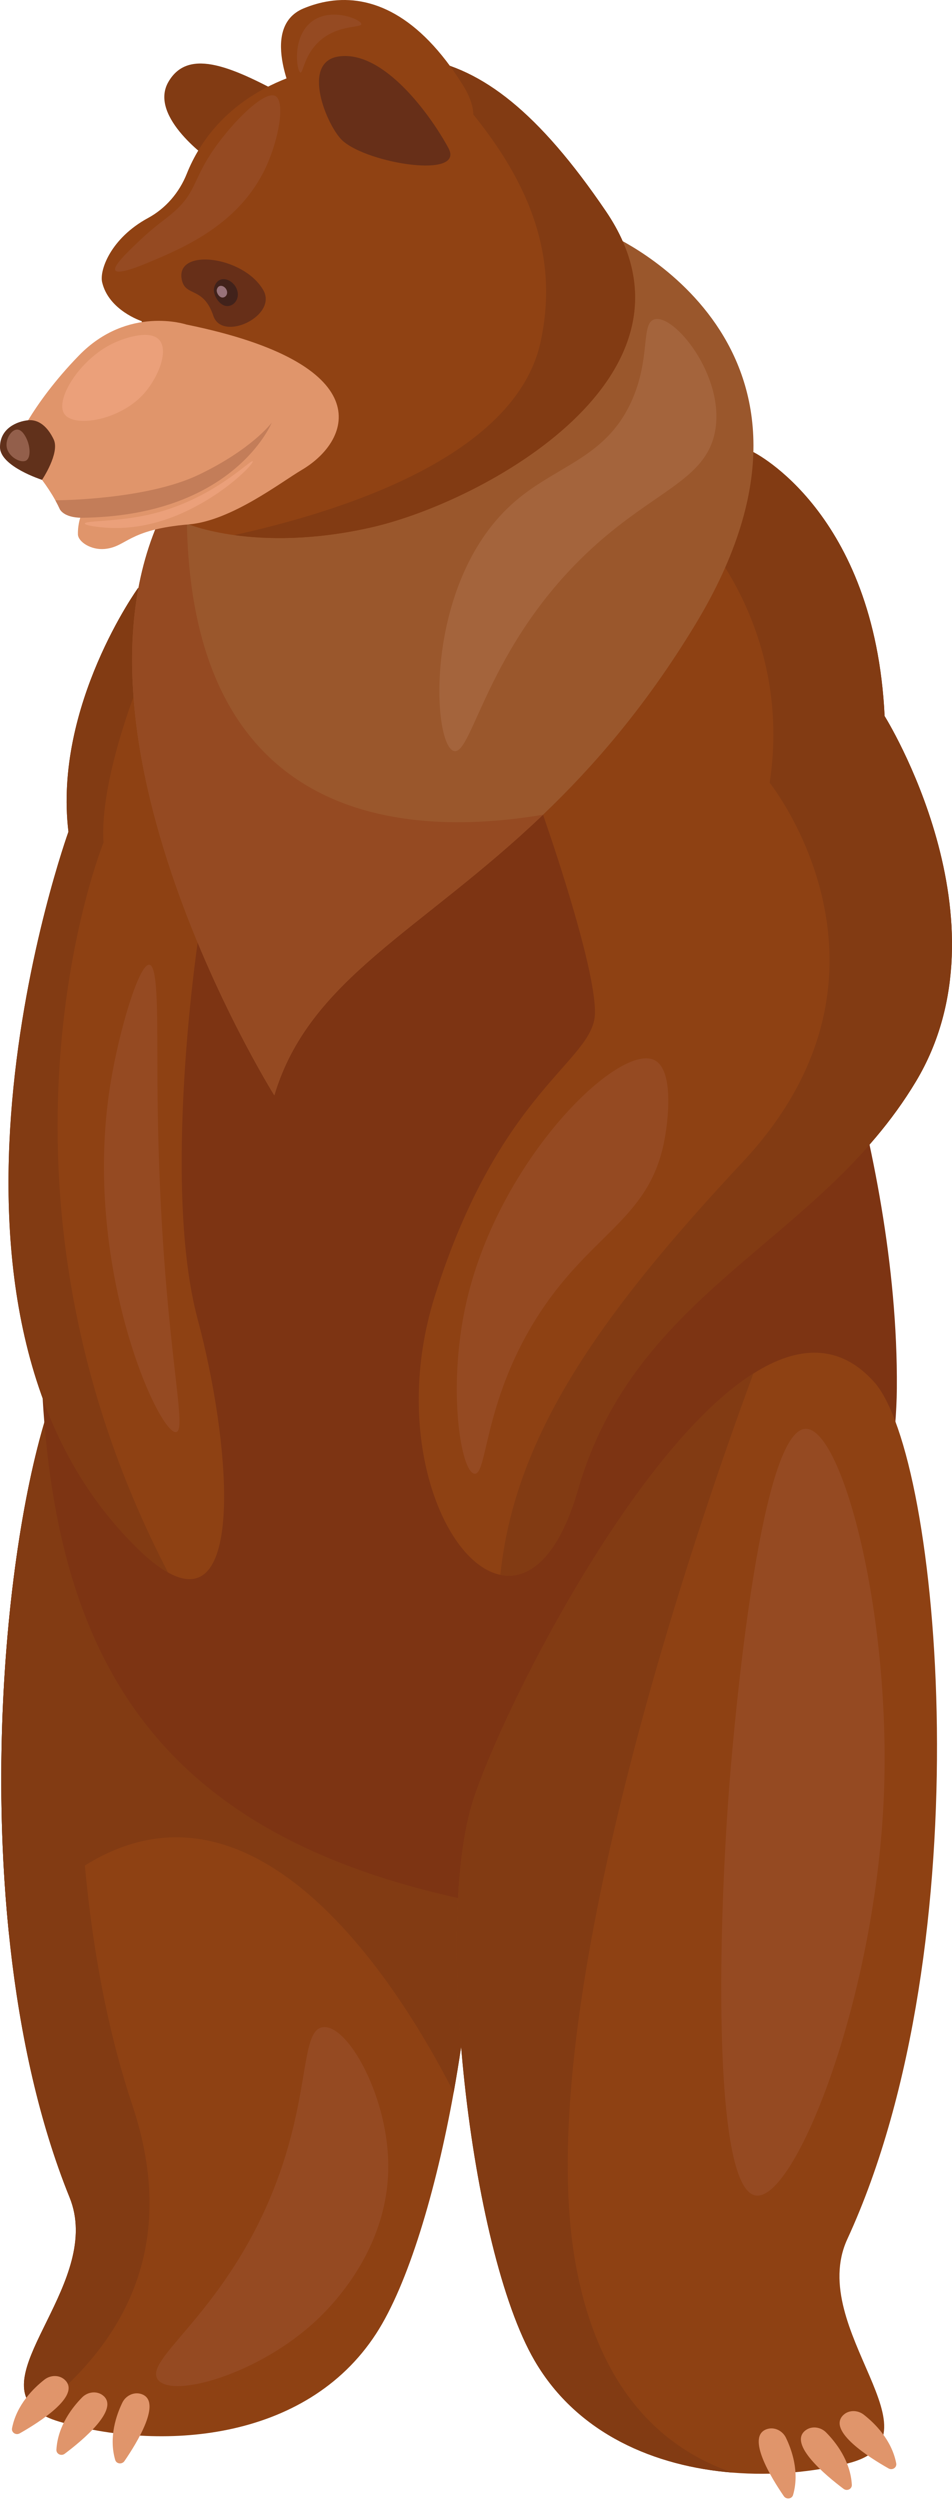
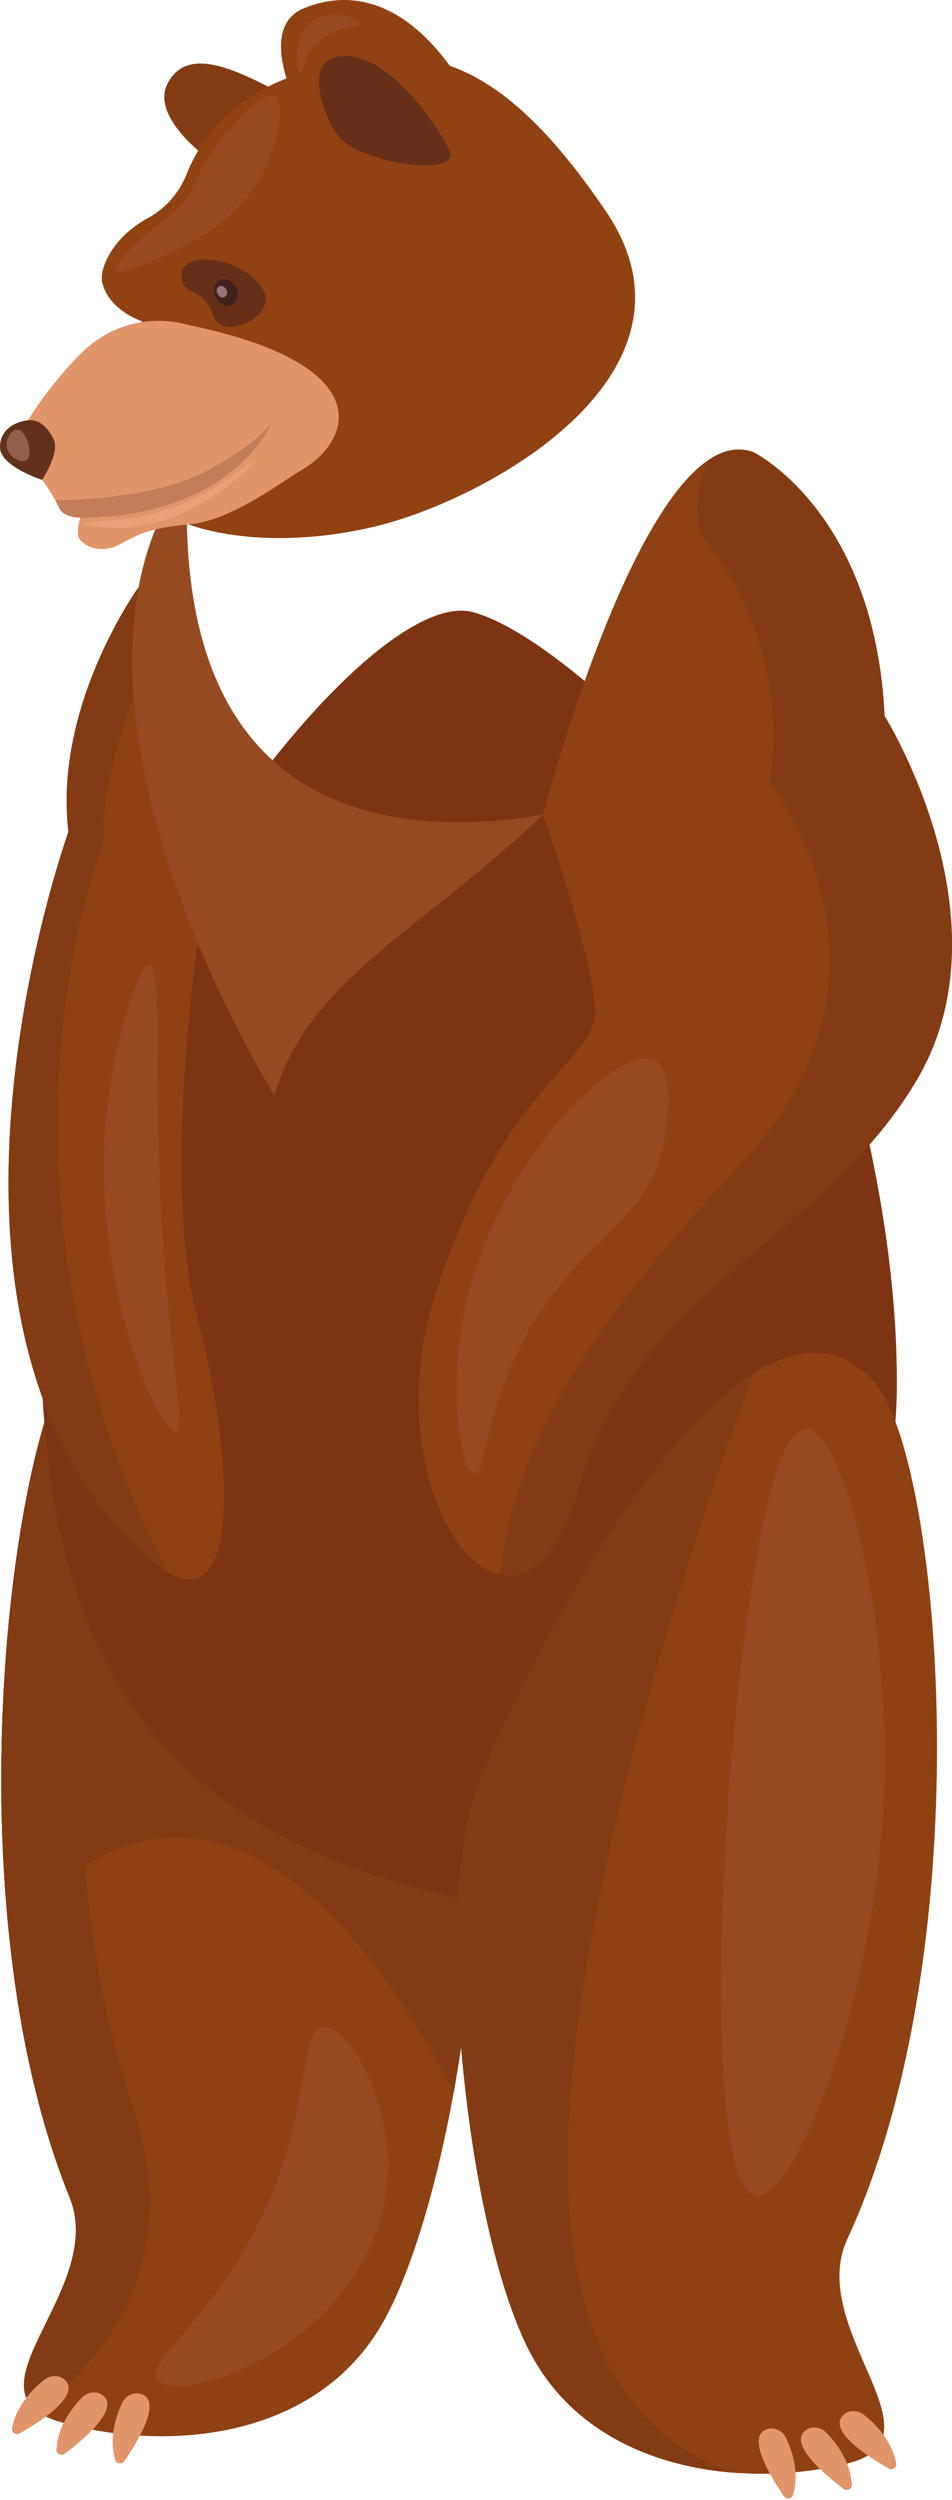
<svg xmlns="http://www.w3.org/2000/svg" width="184" height="483" viewBox="0 0 184 483" fill="none">
  <path d="M13.449 424.514C19.979 440.608 -2.651 458.293 7.102 465.771C8.145 466.578 9.555 467.262 11.417 467.817C30.668 473.541 59.076 471.861 72.718 450.802C78.875 441.299 84.246 423.295 87.688 404.207C91.88 380.987 93.215 356.169 89.631 343.096C83.555 320.926 48.022 243.532 21.692 254.857C19.748 255.69 17.852 257.011 16.023 258.874C5.991 269.096 -3.505 322.796 1.731 373.645C3.581 391.642 7.279 409.287 13.449 424.514Z" fill="#8E4113" />
  <path d="M52.155 424.743C42.636 447.248 27.79 455.827 30.48 459.665C33.122 463.436 49.97 458.751 61.186 448.225C64.872 444.766 75.466 433.623 75.034 417.518C74.682 404.369 67.062 390.978 62.39 391.628C57.836 392.263 60.223 405.67 52.155 424.743Z" fill="#954A22" />
  <path d="M1.731 373.645C41.824 325.98 76.261 381.794 87.688 404.207C91.88 380.987 93.215 356.169 89.631 343.096C83.555 320.926 48.022 243.532 21.692 254.857C19.748 255.69 17.852 257.011 16.023 258.874C5.992 269.096 -3.505 322.796 1.731 373.645Z" fill="#823B13" />
  <path d="M7.103 465.774C23.847 452.877 34.712 433.986 25.581 406.682C8.505 355.636 16.173 288.158 21.694 254.859C19.75 255.692 17.853 257.013 16.024 258.876C2.444 272.714 -10.162 366.277 13.45 424.516C19.979 440.61 -2.651 458.296 7.103 465.774Z" fill="#823B13" />
  <path d="M153.236 172.466C153.236 172.466 173.713 220.634 173.34 268.199C173.048 305.54 147.226 380.188 87.047 366.34C26.867 352.492 8.038 316.366 7.819 256.157C7.6 195.948 70.008 112.257 91.488 118.278C112.967 124.299 153.236 172.466 153.236 172.466Z" fill="#7D3413" />
  <path d="M96.708 304.239C102.218 305.372 107.956 300.784 111.692 287.813C122.871 249.023 158.339 240.074 177.019 208.943C195.699 177.812 170.977 138.334 170.977 138.334C169.08 98.855 145.608 87.344 145.608 87.344C142.753 86.31 139.911 86.912 137.126 88.733C119.882 99.947 104.956 157.393 104.956 157.393C104.956 157.393 115.271 186.633 114.985 195.873C114.699 205.114 96.591 210.502 84.023 250.453C75.664 277.049 85.739 301.98 96.708 304.239Z" fill="#8E4113" />
  <path d="M26.694 299.23C28.865 301.343 30.786 302.832 32.478 303.777C47.399 312.142 44.445 278.163 38.205 254.859C31.253 228.912 38.205 182.09 38.205 182.09C38.205 182.09 41.748 141.386 31.323 120.429C30.015 117.791 28.48 115.467 26.694 113.576C26.694 113.576 10.296 136.301 13.227 160.684C13.227 160.684 -20.292 253.517 26.694 299.23Z" fill="#8E4113" />
  <path d="M96.708 304.239C102.218 305.372 107.956 300.784 111.692 287.813C122.871 249.023 158.339 240.074 177.019 208.943C195.699 177.812 170.977 138.334 170.977 138.334C169.08 98.855 145.608 87.344 145.608 87.344C142.753 86.31 139.911 86.912 137.126 88.733C133.197 95.849 135.515 103.367 135.515 103.367C135.515 103.367 153.197 122.047 148.76 151.223C148.76 151.223 177.994 187.672 143.518 224.512C115.341 254.621 99.445 277.796 96.708 304.239Z" fill="#823B13" />
  <path d="M26.694 299.23C28.865 301.343 30.786 302.832 32.478 303.777C-6.667 228.463 20.01 162.762 20.01 162.762C19.187 150.825 26.694 132.279 26.694 132.279C28.462 128.222 30.19 124.282 31.323 120.429C30.015 117.791 28.48 115.467 26.694 113.576C26.694 113.576 10.296 136.301 13.227 160.684C13.227 160.684 -20.292 253.517 26.694 299.23Z" fill="#823B13" />
-   <path d="M53.021 211.603C59.767 188.999 81.3 179.991 104.954 157.394C114.694 148.094 124.786 136.491 134.364 120.689C167.203 66.5 117.783 45.299 117.783 45.299C117.783 45.299 65.728 48.93 36.317 90.844C35.883 91.454 35.464 92.07 35.043 92.7C5.897 136.37 53.021 211.603 53.021 211.603Z" fill="#9A572C" />
  <path d="M53.021 211.603C59.767 188.999 81.3 179.991 104.954 157.394C77.473 162.027 32.572 159.352 36.318 90.844C35.884 91.453 35.464 92.07 35.044 92.699C5.897 136.369 53.021 211.603 53.021 211.603Z" fill="#954A22" />
  <path d="M40.788 31.041C40.788 31.041 28.595 22.666 32.546 15.823C36.496 8.98 45.31 13.098 56.334 19.152C67.359 25.207 40.788 31.041 40.788 31.041Z" fill="#823B13" />
  <path d="M71.728 101.894C60.424 104.456 51.392 104.211 45.299 103.379C39.615 102.598 36.498 101.305 36.498 101.305L27.374 62.037C27.374 62.037 20.986 59.962 19.735 54.499C19.211 52.221 21.372 46.039 28.614 42.115C32.034 40.261 34.643 37.212 36.097 33.571C38.521 27.484 44.336 18.549 58.113 14.179C66.751 11.436 74.387 10.093 81.766 11.363C81.772 11.361 81.773 11.366 81.773 11.366C93.233 13.348 104.081 21.638 117.109 40.815C138.531 72.336 93.585 96.942 71.728 101.894Z" fill="#904213" />
  <path d="M53.233 18.556C55.152 19.619 53.931 26.871 51.349 32.385C46.2 43.38 35.441 47.883 28.658 50.722C27.418 51.242 22.853 53.151 22.292 52.231C21.792 51.412 24.661 48.683 26.82 46.63C30.196 43.418 31.811 42.531 33.64 40.911C37.973 37.072 37.297 34.62 41.396 28.734C44.984 23.58 51.122 17.387 53.233 18.556Z" fill="#954A22" />
  <path d="M58.311 90.79C54.272 93.169 44.671 100.617 36.498 101.304C24.63 102.303 24.559 105.633 20.244 106.051C17.603 106.307 15.076 104.669 15.059 103.206C15.025 101.115 15.654 99.547 15.746 99.317C15.758 99.295 15.761 99.288 15.761 99.288C12.564 99.977 11.587 98.413 11.587 98.413C11.315 97.82 11.015 97.229 10.7 96.65C10.694 96.651 10.694 96.651 10.694 96.651C7.622 91.101 2.641 86.504 2.641 86.504C2.641 86.504 5.793 78.396 15.273 68.657C24.754 58.923 36.051 62.703 36.051 62.703C73.034 70.239 68.37 84.858 58.311 90.79Z" fill="#E0956B" />
  <path d="M48.842 89.114C49.117 89.45 44.827 93.998 38.523 97.461C36.027 98.832 29.336 102.404 20.989 101.972C18.977 101.868 16.369 101.505 16.385 101.133C16.41 100.567 22.487 100.823 28.678 99.444C40.991 96.701 48.477 88.667 48.842 89.114Z" fill="#EBA07A" />
-   <path d="M12.435 79.968C14.248 82.64 22.908 81.288 27.593 76.286C30.491 73.191 32.677 67.835 30.797 65.685C29.005 63.636 24.163 65.235 21.894 66.307C15.433 69.357 10.564 77.211 12.435 79.968Z" fill="#EBA07A" />
  <path d="M52.523 81.652C52.347 82.063 44.921 99.693 15.804 100.026C12.311 100.011 11.588 98.413 11.588 98.413C11.316 97.82 11.016 97.229 10.7 96.649C11.108 96.653 28.212 96.598 38.43 91.706C48.531 86.859 52.348 81.883 52.523 81.652Z" fill="#C37D59" />
  <path d="M8.124 92.703C8.124 92.703 0.026 90.117 6.86646e-05 86.41C-0.026 82.704 3.364 81.39 5.432 81.185C7.499 80.98 9.229 82.474 10.377 84.894C11.615 87.506 8.124 92.703 8.124 92.703Z" fill="#61311B" />
  <path d="M5.166 84.819C5.821 86.216 6 88.414 5.057 88.963C4.034 89.56 1.597 88.27 1.291 86.348C1.043 84.795 2.209 82.972 3.326 82.983C4.309 82.991 4.978 84.418 5.166 84.819Z" fill="#935F4B" />
  <path d="M35.195 54.276C35.994 57.309 39.349 55.399 41.239 61.024C42.955 66.132 53.739 61.01 50.883 56.043C47.018 49.32 33.487 47.793 35.195 54.276Z" fill="#672F18" />
  <path d="M41.386 55.582C41.049 56.85 42.398 59.144 43.925 59.131C45.453 59.117 46.562 57.35 45.631 55.564C44.669 53.72 42.053 53.066 41.386 55.582Z" fill="#41221B" />
  <path d="M41.908 55.939C41.762 56.49 42.348 57.486 43.011 57.48C43.675 57.474 44.157 56.706 43.752 55.931C43.334 55.13 42.198 54.846 41.908 55.939Z" fill="#98727A" />
-   <path d="M71.728 101.892C60.424 104.454 51.392 104.209 45.299 103.377C60.047 100.059 99.202 90.151 104.473 66.094C109.313 44.008 97.154 26.953 81.773 11.365C93.233 13.348 104.081 21.637 117.109 40.814C138.531 72.334 93.585 96.94 71.728 101.892Z" fill="#823B13" />
  <path d="M91.485 22.159C91.568 25.19 89.653 27.34 86.665 28.593C81.49 30.77 73.103 30.29 66.239 27.201L66.237 27.195C62.666 25.596 59.512 23.281 57.433 20.269C57.433 20.269 49.642 5.393 58.666 1.627C60.264 0.964 61.936 0.475 63.662 0.215C71.695 -0.997 80.907 2.72 89.476 16.457C90.826 18.62 91.445 20.517 91.485 22.159Z" fill="#904213" />
  <path d="M66.238 27.2C63.247 24.52 57.983 11.916 65.538 10.897C74.334 9.71 83.396 22.555 86.666 28.59C89.938 34.626 71.156 31.607 66.238 27.2Z" fill="#672F18" />
  <path d="M69.836 4.652C69.831 5.425 65.294 4.712 61.724 7.966C58.769 10.659 58.597 14.138 58.067 14.014C57.346 13.845 56.346 7.126 60.272 4.156C64.033 1.311 69.841 3.777 69.836 4.652Z" fill="#954A22" />
  <path d="M103.334 456.052C111.639 470.29 126.703 476.474 141.585 477.673C149.354 478.303 157.083 477.572 163.768 475.919C183.262 471.103 155.714 450.031 163.768 432.569C190.09 375.501 181.881 281.451 168.964 266.996C162.197 259.423 154.055 259.999 145.609 265.35C122.477 280.002 97.083 330.478 91.488 347.676C83.854 371.153 90.688 434.377 103.334 456.052Z" fill="#8E4113" />
  <path d="M141.476 338.82C138.68 369.397 137.459 422.865 146.082 424.141C153.576 425.249 168.878 386.991 170.768 348.277C172.514 312.516 162.84 275.867 155.715 276.026C147.201 276.216 142.377 328.963 141.476 338.82Z" fill="#954A22" />
  <path d="M103.334 456.054C111.638 470.292 126.703 476.476 141.585 477.675C128.335 473.137 115.527 461.961 111.157 436.784C102.623 387.56 134.723 294.769 145.608 265.352C122.476 280.003 97.082 330.479 91.487 347.677C83.853 371.155 90.688 434.379 103.334 456.054Z" fill="#823B13" />
  <path d="M166.944 466.477C168.999 468.077 172.338 471.301 173.219 475.877C173.376 476.691 172.476 477.284 171.741 476.868C168.061 474.786 159.892 469.646 162.955 466.589C164.006 465.54 165.745 465.543 166.944 466.477Z" fill="#E0956B" />
  <path d="M159.671 469.914C161.498 471.762 164.382 475.383 164.641 480.02C164.687 480.845 163.713 481.314 163.039 480.807C159.661 478.272 152.233 472.13 155.69 469.506C156.875 468.607 158.604 468.835 159.671 469.914Z" fill="#E0956B" />
  <path d="M151.895 470.921C153.024 473.24 154.571 477.559 153.282 481.993C153.052 482.782 151.969 482.91 151.494 482.22C149.117 478.76 144.074 470.622 148.237 469.265C149.664 468.8 151.236 469.568 151.895 470.921Z" fill="#E0956B" />
  <path d="M8.601 459.703C6.545 461.303 3.207 464.527 2.326 469.103C2.169 469.917 3.068 470.51 3.803 470.095C7.483 468.013 15.653 462.873 12.59 459.815C11.54 458.767 9.8 458.77 8.601 459.703Z" fill="#E0956B" />
  <path d="M15.874 463.141C14.046 464.989 11.162 468.61 10.903 473.247C10.857 474.072 11.831 474.541 12.506 474.034C15.883 471.499 23.312 465.357 19.854 462.733C18.669 461.833 16.94 462.062 15.874 463.141Z" fill="#E0956B" />
  <path d="M23.651 464.147C22.521 466.466 20.973 470.785 22.264 475.22C22.493 476.008 23.576 476.137 24.051 475.446C26.428 471.987 31.471 463.849 27.308 462.492C25.88 462.027 24.309 462.794 23.651 464.147Z" fill="#E0956B" />
-   <path d="M87.678 145.071C91.427 146.296 94.279 122.639 117.232 103.449C128.149 94.321 136.778 91.919 138.255 83.055C140.012 72.508 130.331 60.661 126.514 61.681C123.784 62.41 125.851 69.24 121.998 77.636C116.864 88.824 107.128 89.919 98.817 97.505C81.914 112.936 83.521 143.712 87.678 145.071Z" fill="#A4643C" />
  <path d="M90.158 251.49C86.392 267.936 89.037 284.406 91.715 284.699C94.177 284.968 93.462 271.213 103.363 255.158C113.661 238.459 125.171 235.927 128.296 220.876C129.237 216.341 130.253 206.646 126.48 204.791C119.593 201.404 96.46 223.976 90.158 251.49Z" fill="#954A22" />
  <path d="M21.352 209.332C15.683 244.262 30.773 277.35 34.065 276.656C36.576 276.128 30.73 256.262 30.433 209.332C30.358 197.42 30.658 186.608 28.876 186.371C26.891 186.106 23.02 199.06 21.352 209.332Z" fill="#954A22" />
</svg>